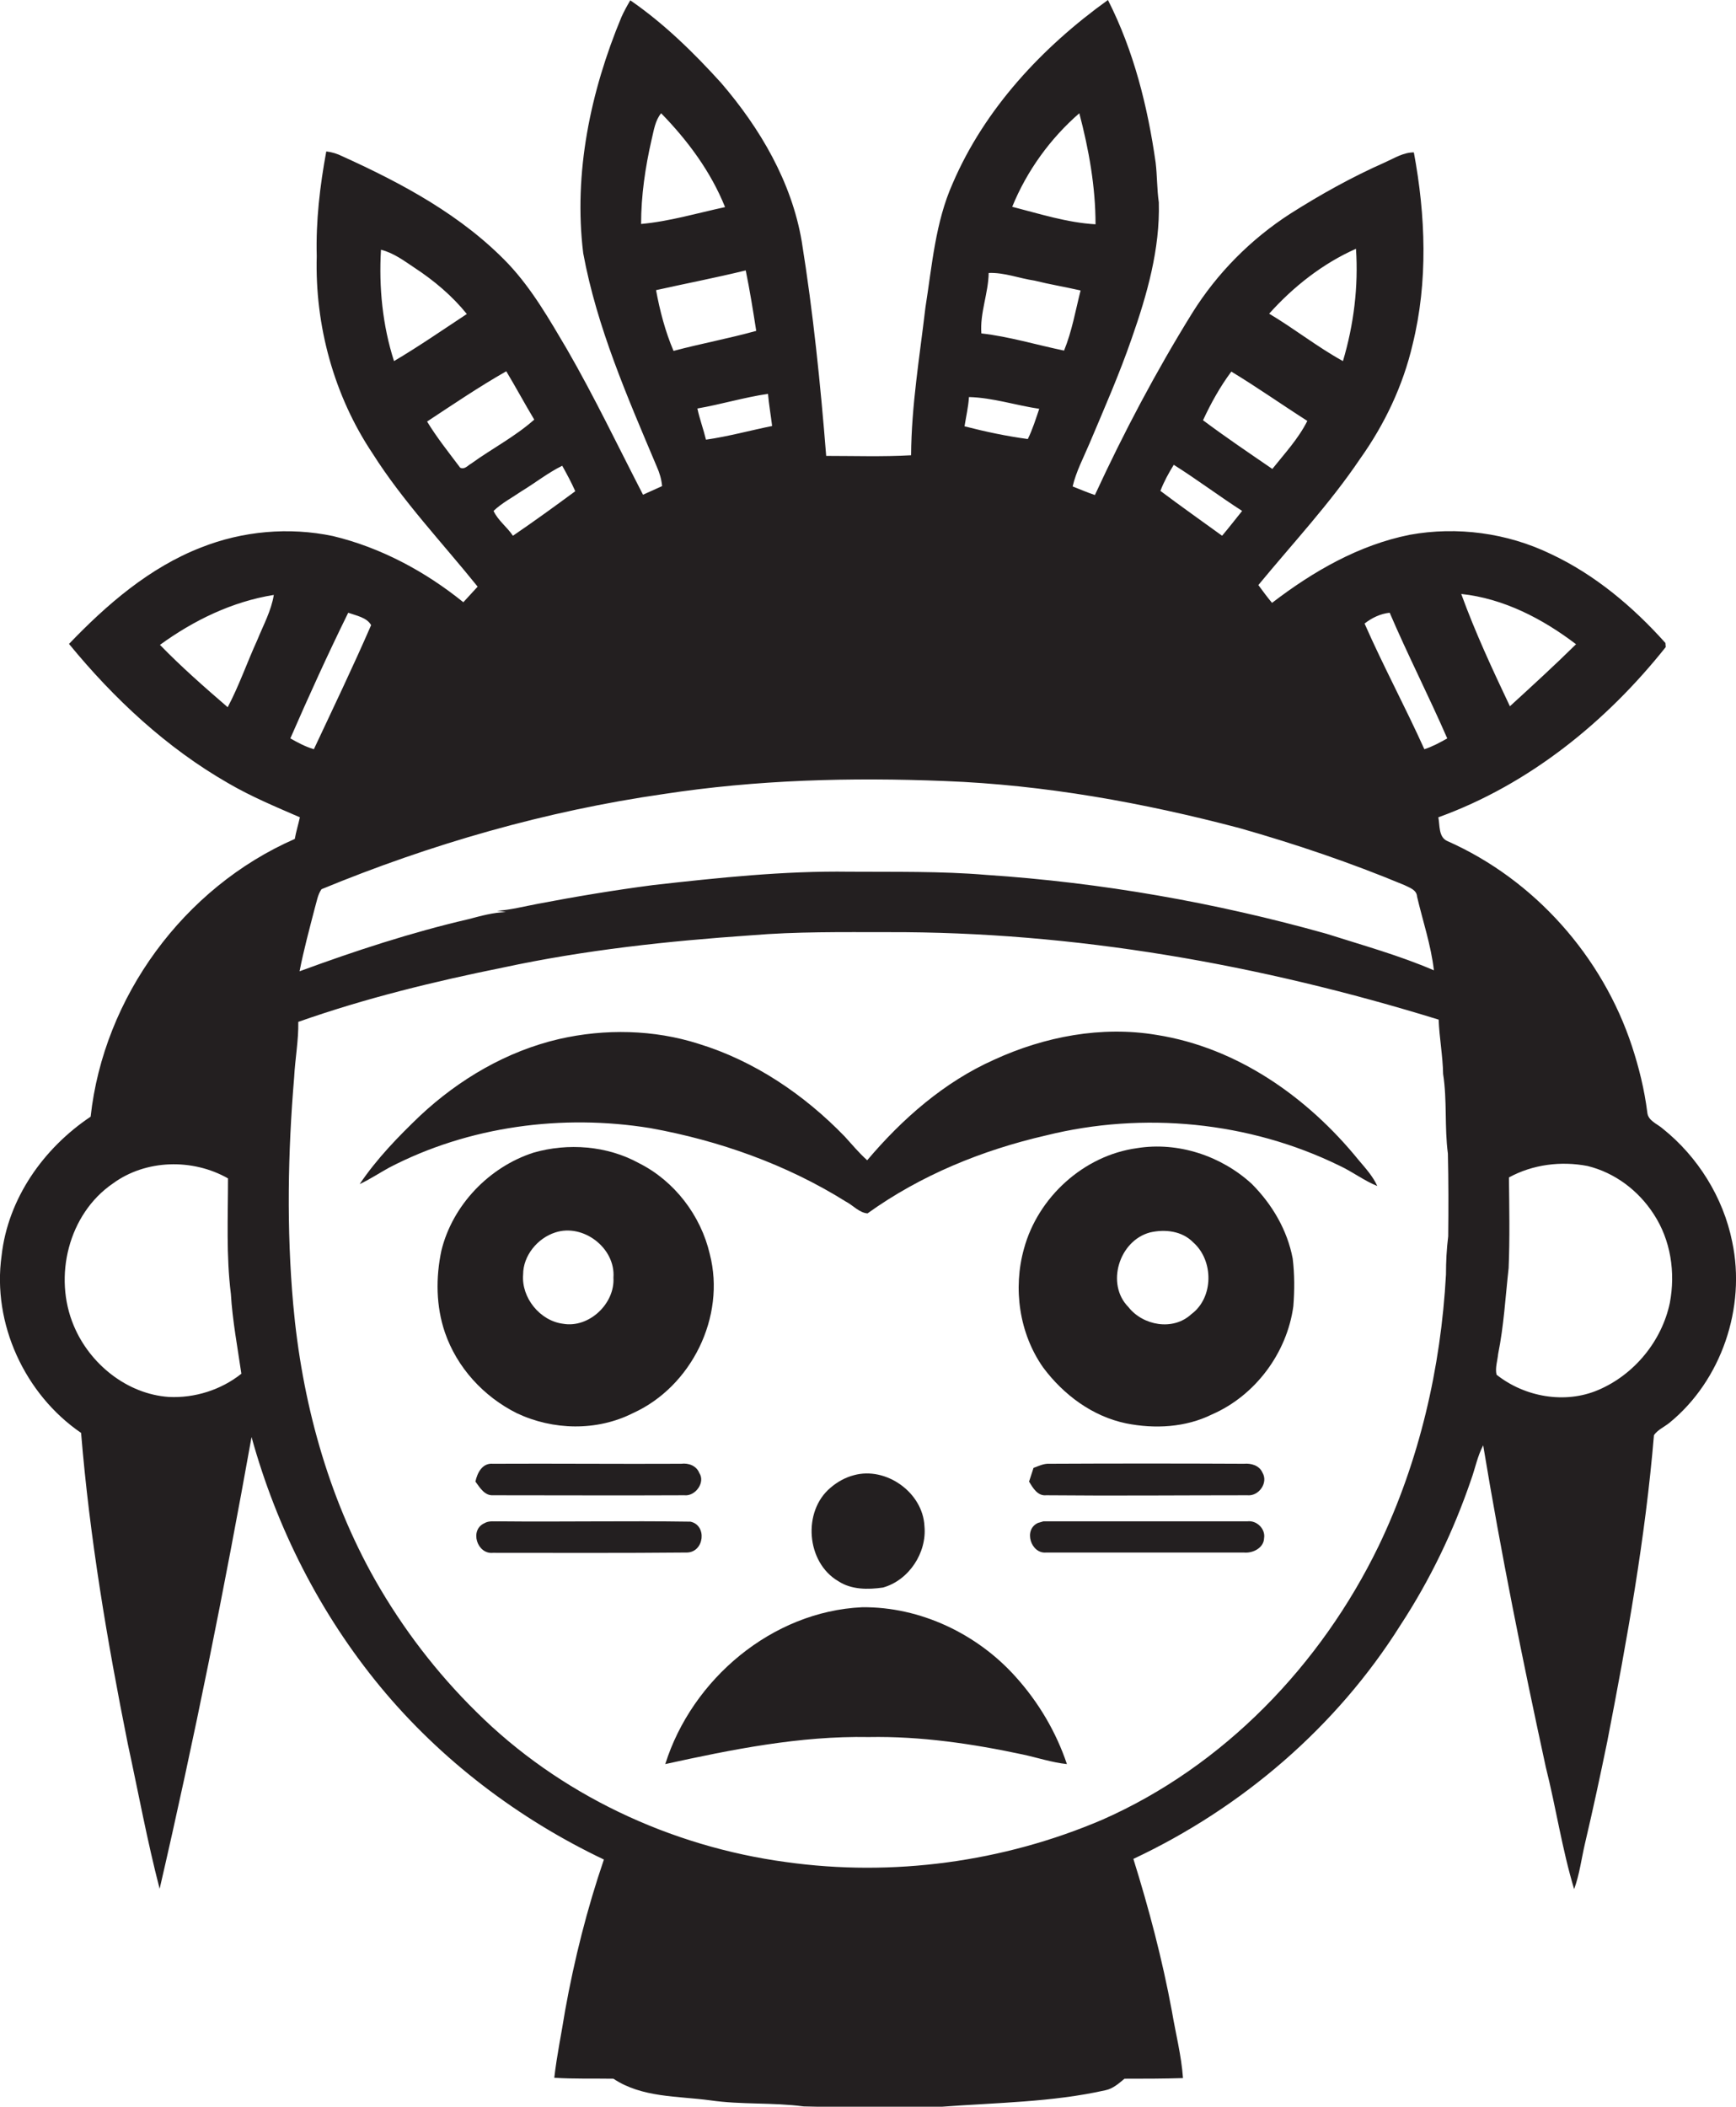
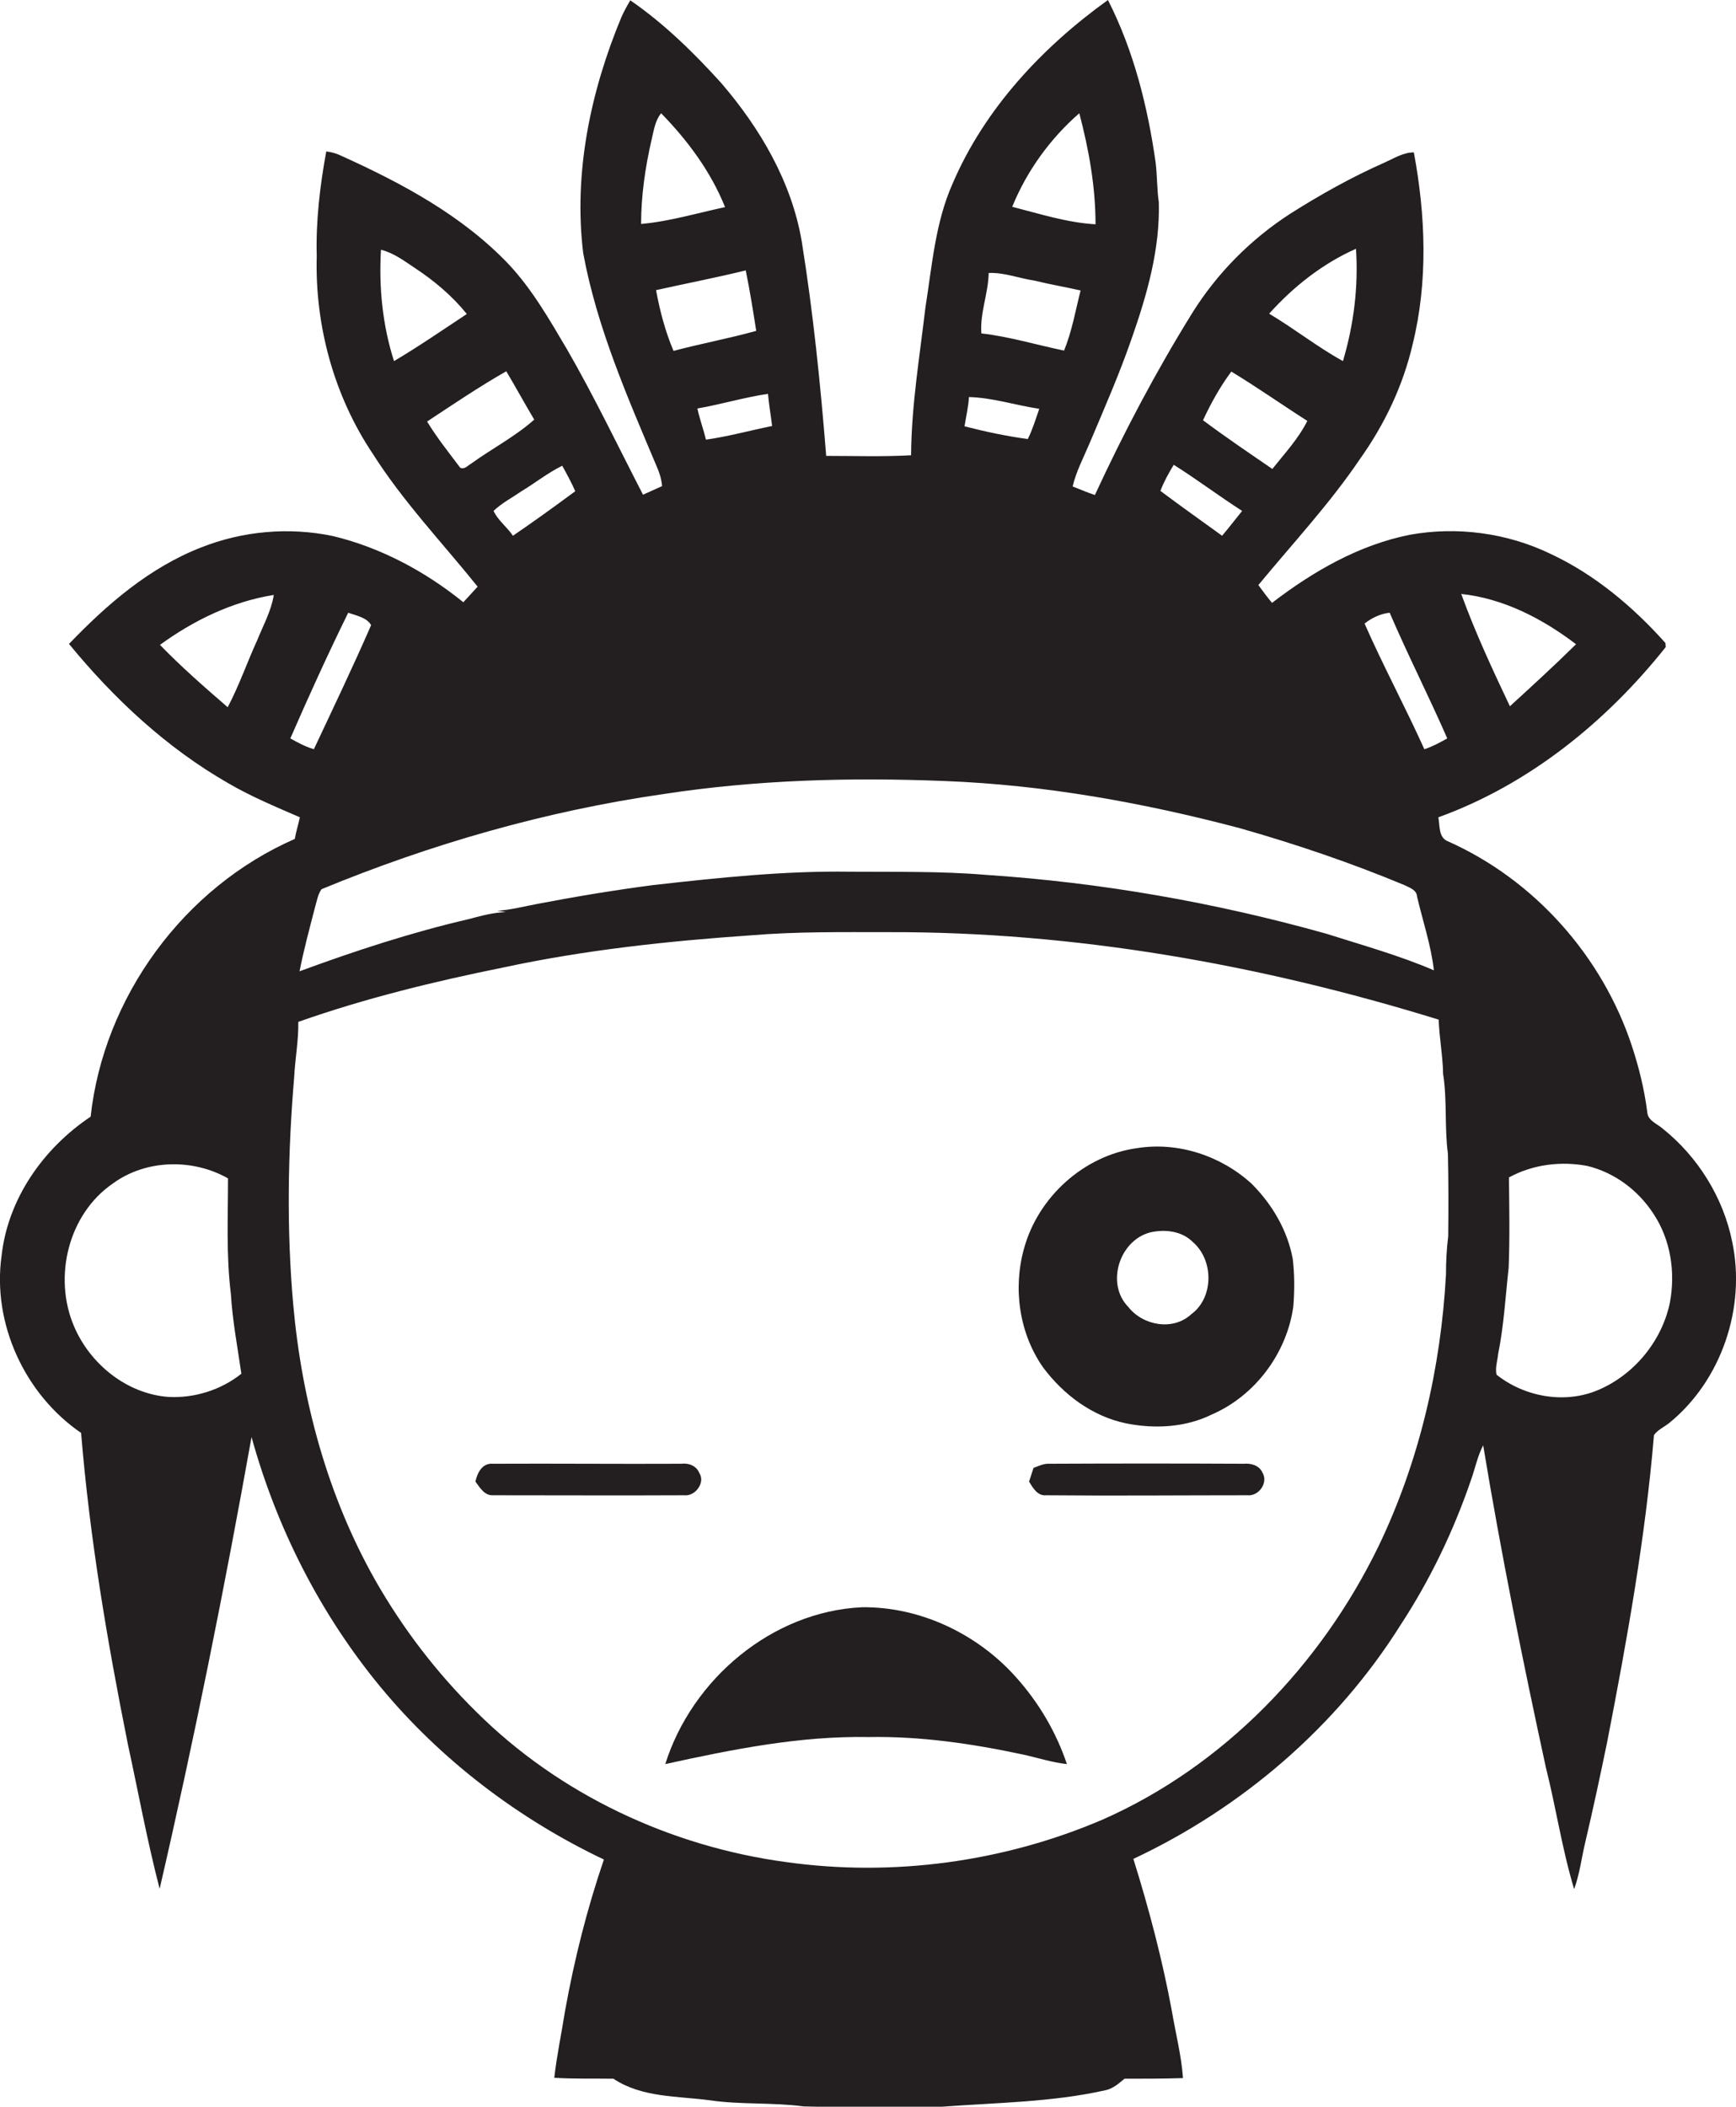
<svg xmlns="http://www.w3.org/2000/svg" version="1.1" id="Layer_1" x="0px" y="0px" viewBox="0 0 545.9 662.2" enable-background="new 0 0 545.9 662.2" xml:space="preserve">
  <g>
    <path fill="#231F20" d="M544.7,390.3c-2.8-13.9-10.8-26.7-21.8-35.5c-1.8-1.6-4.7-2.5-4.9-5.2c-0.9-7.1-2.6-14-4.8-20.7   c-9.3-28.3-30.7-52.4-58-64.5c-2.9-1.2-2.4-5-2.9-7.5c28.5-10.3,52.8-30,71.5-53.5c0-0.3-0.1-1-0.1-1.3   c-10.2-11.4-22.2-21.5-36.1-28c-13.7-6.6-29.4-8.7-44.3-6c-16,3.2-30.4,11.5-43.3,21.4c-1.5-1.8-2.9-3.7-4.3-5.6   c10.8-13.1,22.5-25.6,32-39.7c7.7-10.8,13.5-23,16.5-35.9c4.9-19.8,4.1-40.5,0.4-60.4c-3.3,0-6.1,1.8-9,3.1   c-10.4,4.6-20.3,10.1-29.9,16.2c-12.4,8-23,18.7-30.8,31.2c-11.4,18.4-21.5,37.5-30.6,57.2c-2.4-0.8-4.7-1.8-7-2.7   c1.1-4.7,3.4-9,5.3-13.5c4.6-10.9,9.4-21.8,13.3-33.1c4.8-13.7,8.9-28,8.5-42.7c-0.6-4.1-0.5-8.4-1-12.5   c-2.5-17.6-6.9-35.2-15-51.1c-20.6,14.8-38.7,34.1-48.8,57.6c-5.5,12.3-6.5,25.9-8.6,39.1c-1.8,15.4-4.4,30.8-4.5,46.4   c-8.9,0.5-17.8,0.2-26.7,0.2c-1.8-22.6-4.1-45.1-7.7-67.5c-3.2-18.7-13.1-35.5-25.3-49.7c-8.7-9.6-18-18.7-28.6-26   c-1,1.7-2,3.5-2.8,5.3c-9.7,23.3-15.1,49-12,74.2c4.3,23.3,13.9,45.2,23.1,67c0.9,2,1.5,4,1.7,6.2c-2,0.9-4,1.8-6,2.7   c-7.9-15.3-15.3-30.8-23.9-45.7c-5.5-9.3-10.9-18.8-18.4-26.8c-14.5-15.2-33.3-25.3-52.3-33.9c-1.6-0.8-3.3-1.3-5-1.5   c-2,10.8-3.3,21.9-3,32.9c-0.6,21.8,5.4,43.9,17.6,62.1c9.5,15,21.9,28,33,41.8c-1.5,1.6-3,3.3-4.5,4.9c-12-9.7-26-17.2-41-20.8   c-13.8-2.9-28.4-1.6-41.5,3.6c-16.2,6.3-29.6,17.9-41.5,30.3c14.1,17.2,30.7,32.7,50.1,43.8c7.2,4.2,14.9,7.4,22.5,10.7   c-0.5,2.3-1.2,4.5-1.6,6.8C57.7,279,32.6,313.5,28.5,351c-14.8,9.9-26,25.7-28,43.7c-3,21.3,7.3,43.6,25,55.7   c2.7,32.9,8.2,65.4,14.7,97.8c3.3,15.2,6.1,30.5,10,45.5c10.9-47.1,20.4-94.5,28.9-142c7.9,28.6,21.6,55.6,40.5,78.5   c19,23,43.4,41.5,70.3,54.3c-5.3,15.5-9.3,31.4-12.2,47.5c-1.1,7-2.6,14-3.4,21.1c6.2,0.4,12.4,0.2,18.6,0.3c9,6,20.2,5.4,30.5,6.8   c9.7,1.4,19.5,0.6,29.3,1.9c14.5,0.4,29,0.2,43.5,0.1c17.2-1.3,34.6-1.4,51.5-5.2c2.3-0.5,4.1-2.1,5.9-3.6c6.1,0,12.2,0,18.4-0.2   c-0.5-7.1-2.3-14-3.5-21.1c-3-16.2-7.2-32.1-12.1-47.8c34.1-16,63.9-41.5,84-73.5c9.3-14.2,16.7-29.6,22.2-45.7   c1.3-3.6,2-7.4,3.8-10.8c5.6,33.9,12.4,67.6,19.7,101.2c3.2,12.7,5.1,25.7,8.9,38.3c1.7-4.6,2.3-9.6,3.4-14.3   c2.5-10.6,4.8-21.3,7-32c6.2-31.9,12-64,14.7-96.4c1.2-1.7,3.3-2.6,4.9-3.9C541.3,433.9,549.1,411,544.7,390.3z M495.6,202.5   c-6.8,6.7-13.8,13.1-20.8,19.5c-5.5-11.6-10.9-23.2-15.3-35.3C472.8,188.1,485.1,194.5,495.6,202.5z M80.9,201.2   c-3.2,7-5.7,14.3-9.3,21.1c-7.3-6.3-14.6-12.7-21.3-19.6c10.6-7.7,22.7-13.6,35.8-15.7C85.3,192,82.8,196.5,80.9,201.2z    M53.1,439.1c-13.2-0.9-24.9-10.4-29.9-22.4c-6.5-15.4-1.7-35.1,12.3-44.7c10.4-7.6,25.1-7.9,36.2-1.6c0,12.1-0.6,24.3,0.9,36.3   c0.5,8.4,2.1,16.8,3.3,25.1C69.5,436.9,61.2,439.5,53.1,439.1z M437,192.6c5.7,13.3,12.3,26.2,18.1,39.5c-2.3,1.3-4.7,2.6-7.2,3.4   c-6-13.3-12.9-26.1-18.8-39.5C431.4,194.2,434.1,192.9,437,192.6z M426.4,78.2c0.8,11.9-0.7,23.9-4.1,35.3   c-8-4.4-15.3-10.2-23.2-14.9C406.7,90.1,416,82.8,426.4,78.2z M387.2,116.8c8.1,4.9,15.9,10.4,23.9,15.5c-2.8,5.6-7.1,10.2-11,15.1   c-7.3-5-14.7-10-21.8-15.3C380.8,126.7,383.7,121.5,387.2,116.8z M369.1,146.1c7.3,4.6,14.2,9.8,21.5,14.5   c-2.1,2.6-4.1,5.2-6.3,7.8c-6.5-4.7-13-9.3-19.4-14.1C366,151.4,367.5,148.7,369.1,146.1z M339.4,35.6c3,11.4,5.1,23.1,5.1,34.9   c-8.9-0.5-17.6-3.3-26.2-5.5C322.9,53.7,330.3,43.5,339.4,35.6z M310.9,85.8c4.9-0.2,9.6,1.7,14.4,2.4c4.8,1.2,9.7,2,14.5,3.1   c-1.6,6.3-2.7,12.8-5.2,18.9c-8.7-1.8-17.2-4.4-26-5.4C308.1,98.4,310.8,92.2,310.9,85.8z M304.7,124.8c7.5,0.2,14.7,2.6,22.1,3.7   c-1.1,3.2-2.1,6.5-3.6,9.5c-6.7-0.9-13.3-2.3-19.9-4C303.8,130.9,304.5,127.9,304.7,124.8z M242.8,133.9   c-6.9,1.4-13.8,3.3-20.8,4.3c-0.8-3.3-2-6.5-2.7-9.8c7.5-1.3,14.7-3.5,22.2-4.6C241.8,127.2,242.4,130.6,242.8,133.9z M201.6,70.4   c0-8.9,1.3-17.8,3.3-26.5c0.7-2.9,1.1-6,3-8.3c8.3,8.5,15.6,18.3,20.1,29.5C219.2,67,210.5,69.6,201.6,70.4z M206.3,91.2   c9.4-2.1,18.8-3.9,28.2-6.2c1.3,6.3,2.3,12.6,3.3,19c-8.6,2.4-17.4,4-26,6.3C209.2,104.2,207.5,97.7,206.3,91.2z M180.9,154.4   c-6.5,4.8-13,9.5-19.6,14c-1.9-2.8-4.7-4.8-6.1-7.8c2.6-2.5,5.9-4.2,8.8-6.2c4.3-2.6,8.3-5.8,12.8-8   C178.3,149.1,179.7,151.7,180.9,154.4z M119.8,78.5c4,1,7.3,3.5,10.6,5.7c6.1,4,11.8,8.8,16.4,14.5c-7.6,5-15.1,10.2-22.9,14.8   C120.3,102.3,119.1,90.3,119.8,78.5z M148.2,145.7c-1.1,0.6-2.1,2-3.5,1.3c-3.6-4.8-7.3-9.4-10.4-14.5c8.2-5.4,16.3-10.9,24.9-15.8   c3,5,5.8,10.2,8.8,15.2C161.9,137.3,154.7,141,148.2,145.7z M208.6,249.6c29.3-4.5,58.9-5.3,88.5-4.1c31.3,1.2,62.4,6.8,92.7,14.8   c17.6,5,35,10.9,51.8,17.9c1.6,0.8,3.9,1.5,4,3.6c1.8,7.7,4.4,15.3,5.3,23.2c-10.9-4.7-22.5-7.9-33.8-11.5   c-34.9-9.8-70.8-16.1-107-18.5c-14.3-1.2-28.7-0.9-43-1c-20.6-0.3-41.2,1.9-61.7,4.2c-12.2,1.6-24.3,3.6-36.3,5.9   c-4.3,0.8-8.5,1.9-12.8,2.2c0.9,0.1,1.8,0.2,2.8,0.4c-4,0.1-7.9,1.2-11.7,2.2c-18.1,4.2-35.8,10-53.2,16.4   c1.3-6.7,3.1-13.3,4.8-19.9c0.6-2,0.9-4.2,2.1-5.9C135.5,265.3,171.7,254.9,208.6,249.6z M91.3,232.1c5.8-13.3,11.8-26.5,18.2-39.5   c2.5,0.9,5.9,1.5,7.2,3.9c-5.7,13.1-11.9,26-18,39C96,234.7,93.6,233.4,91.3,232.1z M455.4,388.6c-0.5,4-0.7,8-0.7,12   c-1.6,29.4-8.4,58.8-21.2,85.4c-18.1,37.3-48.7,69.2-86.9,86c-31.1,13.3-65.9,18-99.4,13.3c-36.4-4.9-71.4-21.3-97.5-47.3   c-12.4-12.2-23.1-26.2-31.7-41.3c-15-26.5-23.1-56.5-25.8-86.7c-2.1-23.7-1.7-47.6,0.3-71.4c0.3-5.8,1.4-11.6,1.3-17.4   c21-7.4,42.7-12.7,64.5-17.1c25.6-5.5,51.7-8.3,77.8-10.1c14.3-1.2,28.7-1,43-1c58.8-0.2,117.3,10.2,173.3,27.5   c0.2,5.7,1.3,11.4,1.4,17.1c1.3,8.3,0.4,16.7,1.5,25C455.5,371.3,455.5,379.9,455.4,388.6z M525.1,409.5   c-2.5,12-11.2,22.6-22.5,27.4c-10.5,4.5-23.2,2.2-32-4.8c-0.5-2.1,0.3-4.4,0.5-6.5c1.8-8.9,2.3-18,3.3-27c0.4-9.5,0.2-19,0.1-28.5   c7.5-4.1,16.4-5.2,24.7-3.6c8.6,2.1,16,7.7,20.8,15.1C525.4,389.8,526.9,400,525.1,409.5z" />
-     <path fill="#231F20" d="M363.7,325.3c-17.3-2.9-35.2,0.5-51.1,7.8c-15.7,7-28.9,18.6-39.9,31.6c-2.6-2.3-4.8-5-7.1-7.5   c-12.7-13.1-28.3-23.7-45.9-29.1c-14.1-4.5-29.5-4.8-43.9-1.5c-16.4,3.8-31.4,12.6-43.7,24.1c-6.9,6.6-13.6,13.5-19,21.5   c3.2-1.5,6.2-3.5,9.3-5.2c25-13,54.4-16.9,82.1-12.4c21.6,3.9,42.8,11.4,61.5,23.1c2.3,1.2,4.2,3.5,6.8,3.7   c16.7-12,36.1-19.9,56.1-24.5c30.6-7.6,63.9-4.4,92.3,9.5c4.1,1.9,7.7,4.7,11.9,6.4c-1.4-3.1-3.7-5.6-5.9-8.2   C411.2,344.9,389.1,329.3,363.7,325.3z" />
    <path fill="#231F20" d="M393.6,372.1c-9.6-8.8-23.2-13.3-36.1-11.2c-16.7,2.3-31.1,15.4-35.5,31.6c-3.5,12.5-1.5,26.6,6,37.3   c6.4,8.6,15.5,15.4,26.1,17.6c9,1.8,18.7,1.3,27-2.8c13.6-5.9,23.6-19.3,25.6-34c0.4-5,0.4-10.1-0.2-15   C404.8,386.6,400,378.5,393.6,372.1z M374.6,413.1c-5.7,5.3-15.2,3.6-19.8-2.3c-7.1-7.2-2.9-20.8,6.8-23.4   c4.7-1.1,10.1-0.5,13.6,3.1C381.7,396.2,381.7,407.9,374.6,413.1z" />
-     <path fill="#231F20" d="M162.5,444.2c11.4,5.4,25.2,5.7,36.5,0c18.4-8.3,29.3-30.3,24.2-50c-2.8-12.1-11.1-23-22.3-28.6   c-10-5.5-22.3-6.4-33.1-3.3c-14,4.5-25.5,16.5-29,30.8c-1.8,8.5-1.7,17.5,1.1,25.7C143.7,429.9,152.1,439,162.5,444.2z    M164.5,400.6c0-5.9,4.5-11.4,10.1-13.2c8.8-2.9,19,4.9,18.3,14.2c0.5,8.2-7.7,15.9-15.8,14.5C169.8,415.2,163.9,407.9,164.5,400.6   z" />
    <path fill="#231F20" d="M155.1,470c20,0,40.1,0.1,60.1,0c3.4,0.4,6.7-4,4.7-7c-0.9-2.3-3.4-3.2-5.7-2.9c-19.7,0.1-39.4-0.1-59.2,0   c-3.3-0.3-4.9,2.8-5.5,5.6C150.9,467.6,152.4,470.2,155.1,470z" />
    <path fill="#231F20" d="M329,470c21.1,0.2,42.1,0,63.2,0c3.6,0.4,6.7-3.9,4.8-7.1c-1-2.3-3.6-3-5.8-2.8c-20.4-0.1-40.8-0.1-61.2,0   c-1.8-0.1-3.4,0.7-5,1.3c-0.5,1.4-0.9,2.9-1.4,4.3C324.8,467.7,326.3,470.3,329,470z" />
-     <path fill="#231F20" d="M277.7,499c8.1-2.3,13.8-10.9,13-19.3c-0.5-10.6-12.1-18.8-22.2-16c-2.7,0.7-5.2,2.1-7.3,3.9   c-8.9,7.4-7.7,23.5,2.4,29.4C267.7,499.7,272.9,499.7,277.7,499z" />
-     <path fill="#231F20" d="M217.1,478.3c-20-0.3-40,0.1-60-0.1c-1.6,0.1-3.3-0.3-4.8,0.6c-4.7,2.1-2.3,9.8,2.7,9.3   c20.4,0,40.7,0.1,61.1-0.1C221.5,487.8,222.4,479.4,217.1,478.3z" />
-     <path fill="#231F20" d="M392.2,478.2c-21.4,0-42.8,0-64.1,0c-0.4,0.1-1.3,0.4-1.7,0.5c-4.7,2.1-2.2,9.8,2.6,9.3   c20.7,0,41.4,0,62.1,0c2.8,0.3,6.3-1.4,6.4-4.5C398,480.6,395.2,477.8,392.2,478.2z" />
    <path fill="#231F20" d="M271.1,505.2c-28.3,1.3-53.5,22.6-61.9,49.3c21-4.6,42.3-8.9,64-8.5c16.3-0.3,32.6,2.1,48.5,5.5   c4.6,1,9.1,2.5,13.8,3c-3.4-10.1-8.9-19.4-16-27.3C307.4,513.6,289.4,505,271.1,505.2z" />
  </g>
</svg>